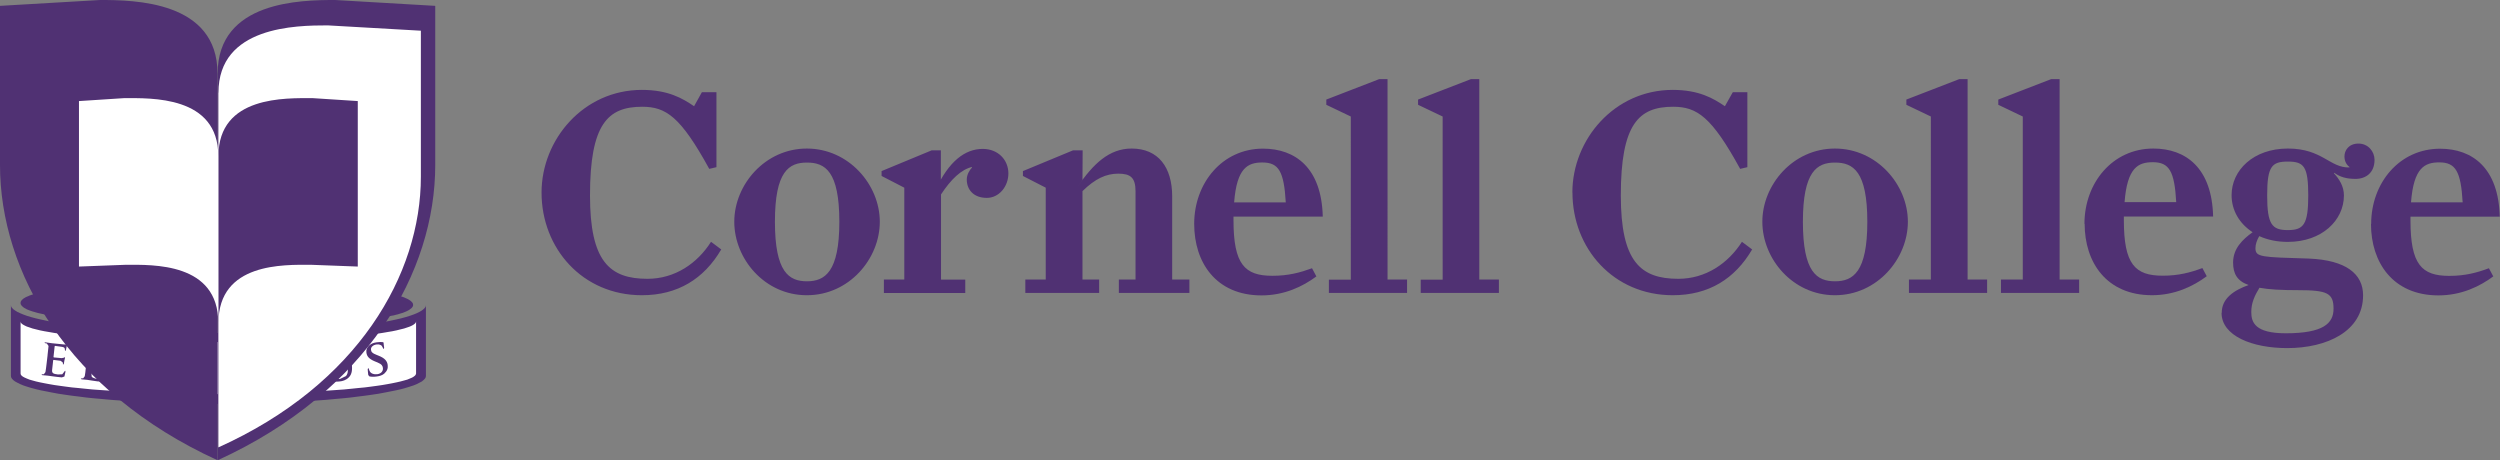
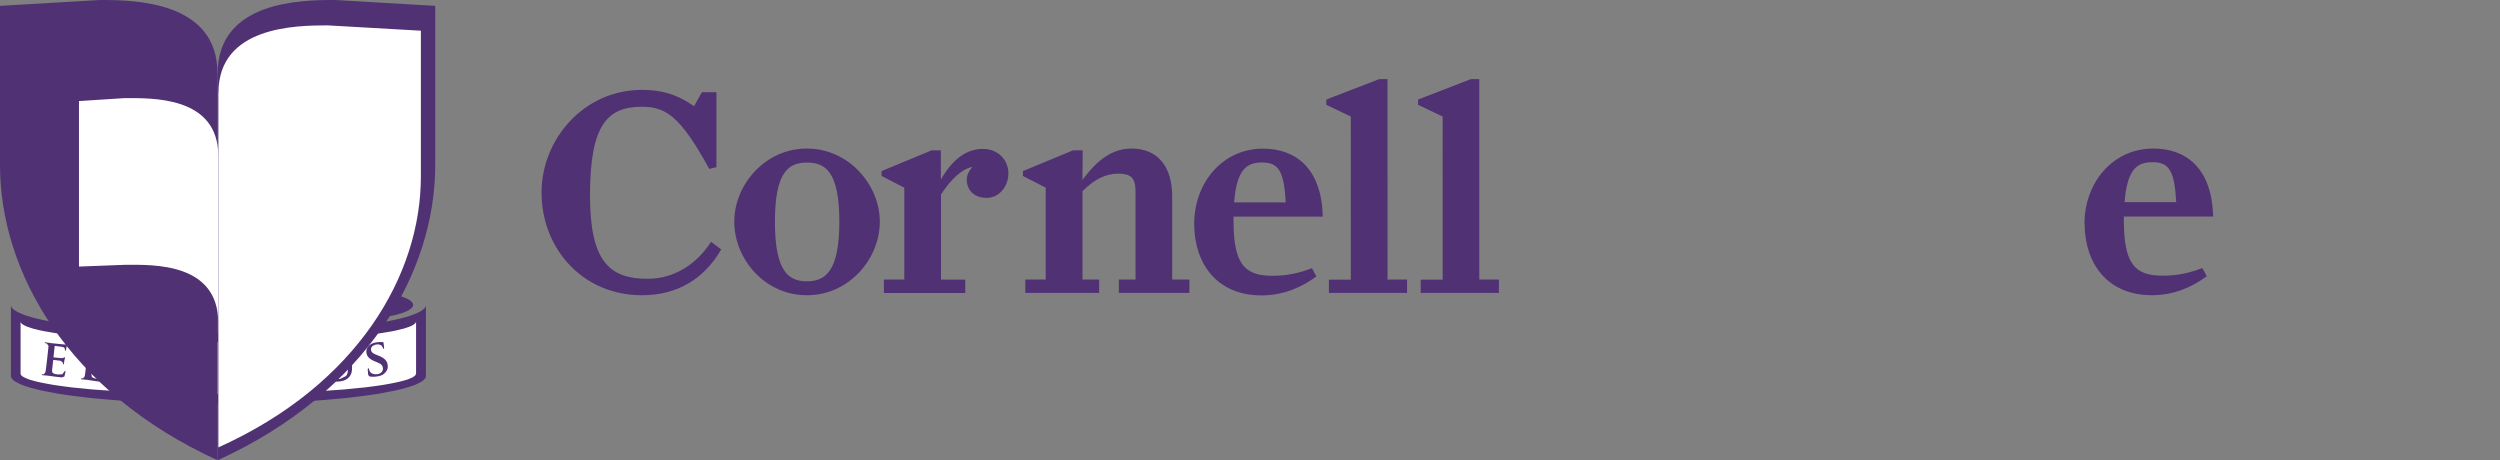
<svg xmlns="http://www.w3.org/2000/svg" id="_レイヤー_2" viewBox="0 0 281.74 51.87">
  <rect x="0" y="0" width="281.74" height="51.87" fill="#808080" stroke="none" />
  <defs>
    <style>.cls-1{fill:#fff;}.cls-2{fill:#503173;}</style>
  </defs>
  <g id="_レイヤー_1-2">
-     <polygon class="cls-2" points="2.32 34.15 2.32 34.22 2.34 34.3 2.38 34.36 2.43 34.44 2.5 34.51 2.58 34.58 2.66 34.65 2.77 34.72 2.89 34.78 3.02 34.86 3.17 34.92 3.32 34.98 3.49 35.04 3.67 35.1 3.85 35.15 4.05 35.21 4.26 35.27 4.48 35.32 4.71 35.37 4.95 35.42 5.2 35.47 5.46 35.51 5.73 35.55 6 35.6 6.28 35.64 6.57 35.67 6.87 35.71 7.17 35.74 7.49 35.76 7.8 35.79 8.13 35.82 8.45 35.84 8.45 32.45 8.13 32.48 7.8 32.5 7.49 32.52 7.17 32.55 6.87 32.59 6.57 32.61 6.28 32.66 6 32.69 5.73 32.73 5.46 32.78 5.2 32.82 4.95 32.87 4.71 32.91 4.48 32.97 4.26 33.02 4.05 33.07 3.85 33.13 3.67 33.19 3.49 33.25 3.32 33.31 3.17 33.38 3.02 33.44 2.89 33.5 2.77 33.57 2.66 33.64 2.58 33.7 2.5 33.78 2.43 33.85 2.38 33.92 2.34 34 2.32 34.07 2.32 34.15" />
    <polygon class="cls-2" points="46.55 34.36 46.55 34.44 46.53 34.51 46.49 34.58 46.44 34.65 46.37 34.73 46.29 34.79 46.2 34.86 46.1 34.93 45.97 35 45.84 35.07 45.7 35.13 45.55 35.19 45.38 35.26 45.2 35.31 45.01 35.37 44.81 35.43 44.6 35.48 44.38 35.54 44.15 35.58 43.91 35.63 43.67 35.68 43.41 35.73 43.14 35.77 42.87 35.81 42.58 35.85 42.29 35.89 42 35.92 41.7 35.95 41.38 35.98 41.06 36.01 40.74 36.03 40.41 36.06 40.41 32.66 40.74 32.69 41.06 32.72 41.38 32.74 41.7 32.77 42 32.8 42.29 32.83 42.58 32.87 42.87 32.9 43.14 32.95 43.41 33 43.67 33.04 43.91 33.09 44.15 33.13 44.38 33.18 44.6 33.23 44.81 33.29 45.01 33.34 45.2 33.4 45.38 33.46 45.55 33.52 45.7 33.59 45.84 33.65 45.97 33.71 46.1 33.79 46.2 33.85 46.29 33.92 46.37 33.99 46.44 34.07 46.49 34.13 46.53 34.21 46.55 34.29 46.55 34.36" />
    <polygon class="cls-2" points="1.23 42.35 1.25 42.51 1.34 42.67 1.49 42.83 1.7 42.99 1.96 43.13 2.28 43.29 2.64 43.44 3.06 43.58 3.52 43.72 4.05 43.86 4.6 43.99 5.22 44.11 5.87 44.24 6.57 44.37 7.3 44.48 8.07 44.59 8.89 44.69 9.73 44.8 10.61 44.89 11.54 44.97 12.49 45.06 13.47 45.13 14.47 45.21 15.51 45.27 16.58 45.32 17.66 45.38 18.78 45.41 19.91 45.46 21.05 45.49 22.22 45.5 23.41 45.51 24.61 45.52 25.81 45.51 27.01 45.5 28.18 45.49 29.34 45.46 30.47 45.41 31.57 45.38 32.66 45.32 33.71 45.27 34.76 45.21 35.78 45.13 36.75 45.06 37.7 44.97 38.61 44.89 39.5 44.8 40.35 44.69 41.16 44.59 41.94 44.48 42.67 44.37 43.36 44.24 44.02 44.11 44.62 43.99 45.19 43.86 45.7 43.72 46.16 43.58 46.59 43.44 46.96 43.29 47.27 43.13 47.54 42.99 47.73 42.83 47.89 42.67 47.98 42.51 48 42.35 48 34.36 47.98 34.53 47.89 34.68 47.73 34.84 47.54 34.99 47.27 35.15 46.96 35.3 46.59 35.45 46.16 35.6 45.7 35.74 45.19 35.88 44.62 36.01 44.02 36.14 43.36 36.27 42.67 36.38 41.94 36.49 41.16 36.6 40.35 36.72 39.5 36.81 38.61 36.9 37.7 37 36.75 37.07 35.78 37.16 34.76 37.22 33.71 37.28 32.66 37.35 31.57 37.4 30.47 37.44 29.34 37.47 28.18 37.5 27.01 37.52 25.81 37.53 24.61 37.53 23.41 37.53 22.22 37.52 21.05 37.5 19.91 37.47 18.78 37.44 17.66 37.4 16.58 37.35 15.51 37.28 14.47 37.22 13.47 37.16 12.49 37.07 11.54 37 10.61 36.9 9.73 36.81 8.89 36.72 8.07 36.6 7.3 36.49 6.57 36.38 5.87 36.27 5.22 36.14 4.6 36.01 4.05 35.88 3.52 35.74 3.06 35.6 2.64 35.45 2.28 35.3 1.96 35.15 1.7 34.99 1.49 34.84 1.34 34.68 1.25 34.53 1.23 34.36 1.23 42.35" />
    <polygon class="cls-1" points="2.32 42.09 2.34 42.2 2.42 42.32 2.57 42.44 2.77 42.55 3.02 42.66 3.32 42.78 3.67 42.88 4.07 42.99 4.51 43.09 5.01 43.19 5.54 43.29 6.12 43.39 6.75 43.48 7.41 43.57 8.1 43.66 8.84 43.73 9.61 43.81 10.42 43.89 11.26 43.95 12.15 44.01 13.05 44.08 13.98 44.13 14.94 44.19 15.93 44.23 16.95 44.27 17.97 44.31 19.04 44.34 20.12 44.37 21.21 44.39 22.32 44.4 23.47 44.41 24.6 44.42 25.75 44.41 26.88 44.4 28 44.39 29.11 44.37 30.18 44.34 31.23 44.31 32.27 44.27 33.27 44.23 34.27 44.19 35.23 44.13 36.16 44.08 37.07 44.01 37.94 43.95 38.78 43.89 39.59 43.81 40.36 43.73 41.11 43.66 41.81 43.57 42.48 43.48 43.09 43.39 43.67 43.29 44.21 43.19 44.69 43.09 45.13 42.99 45.54 42.88 45.9 42.78 46.19 42.66 46.45 42.55 46.63 42.44 46.78 42.32 46.86 42.2 46.89 42.09 46.89 36.22 46.86 36.34 46.78 36.45 46.63 36.57 46.45 36.68 46.19 36.8 45.9 36.9 45.54 37.02 45.13 37.12 44.69 37.23 44.21 37.33 43.67 37.42 43.09 37.52 42.48 37.61 41.81 37.7 41.11 37.79 40.36 37.86 39.59 37.95 38.78 38.02 37.94 38.08 37.07 38.15 36.16 38.2 35.23 38.27 34.27 38.32 33.27 38.36 32.27 38.4 31.23 38.45 30.18 38.48 29.11 38.5 28 38.52 26.88 38.53 25.75 38.55 24.6 38.55 23.47 38.55 22.32 38.53 21.21 38.52 20.12 38.5 19.04 38.48 17.97 38.45 16.95 38.4 15.93 38.36 14.94 38.32 13.98 38.27 13.05 38.2 12.15 38.15 11.26 38.08 10.42 38.02 9.61 37.95 8.84 37.86 8.1 37.79 7.41 37.7 6.75 37.61 6.12 37.52 5.54 37.42 5.01 37.33 4.51 37.23 4.07 37.12 3.67 37.02 3.32 36.9 3.02 36.8 2.77 36.68 2.57 36.57 2.42 36.45 2.34 36.34 2.32 36.22 2.32 42.09" />
    <path class="cls-2" d="M5.36,40.02c.08-.73,.09-.87,.11-1.03l-.19-.28-.2-.04-.08-.06,.12-.03c.26,.03,.58,.08,.73,.1l1.38,.14h.22s.08-.02,.08-.02l.03,.05-.07,.31-.07,.32-.06,.07-.04-.07-.02-.18c-.03-.09-.06-.17-.31-.21l-.79-.11-.04,.04c-.04,.4-.08,.8-.13,1.2l.03,.06,.89,.08,.25-.05,.09-.06,.04,.06s-.03,.11-.08,.35l-.05,.32-.07,.11-.04-.04v-.18l-.26-.21-.8-.1-.04,.05-.04,.39-.08,.72c-.02,.33,.13,.42,.66,.48l.49-.02,.26-.34,.06-.07,.04,.12-.12,.54-.29,.1c-.39-.03-.7-.08-.96-.11-.25-.03-.44-.05-.59-.08l-.29-.03-.36-.03-.1-.06,.09-.04h.18l.18-.24c.04-.21,.09-.59,.14-1.03,.04-.28,.07-.57,.1-.86" />
    <path class="cls-2" d="M9.79,40.53c.07-.74,.09-.87,.1-1.03l-.19-.29-.2-.04-.08-.06,.12-.03c.27,.03,.59,.07,.73,.09,.15,.02,.52,.04,.82,.07,.63,.06,1.48,.14,1.98,.74,.24,.27,.43,.69,.38,1.27-.05,.61-.35,1.05-.67,1.31-.25,.21-.84,.51-1.79,.42l-.62-.09-.52-.08-.29-.03-.36-.03-.1-.06,.09-.05h.18s.18-.24,.18-.24c.05-.2,.08-.58,.13-1.03,.03-.29,.06-.57,.09-.86m.63,.6c-.05,.52-.08,.89-.09,.98l.02,.35c.05,.09,.25,.22,.66,.26,.47,.04,.83,0,1.15-.22,.36-.24,.51-.67,.55-1.17,.05-.62-.17-1.04-.38-1.25-.43-.45-.98-.56-1.37-.6h-.32s-.07,.1-.07,.1c-.02,.17-.07,.56-.1,.94l-.06,.61Z" />
    <path class="cls-2" d="M15.56,41.02c.05-.74,.06-.88,.06-1.03l-.2-.27-.2-.03-.08-.06,.11-.04c.27,.02,.61,.05,.76,.06l.65,.02,.11,.05-.09,.05h-.15s-.19,.26-.19,.26c-.02,.15-.03,.29-.07,1.03l-.04,.68c-.04,.71,.08,.99,.33,1.21l.64,.23,.7-.23c.3-.25,.33-.68,.36-1.18l.02-.61c.04-.74,.04-.88,.04-1.03l-.21-.28-.18-.03-.08-.05,.11-.04c.26,0,.6,.04,.6,.04h.59s.1,.06,.1,.06l-.09,.05h-.15s-.2,.26-.2,.26c0,.15-.02,.29-.05,1.04l-.03,.51c-.02,.55-.1,1.12-.55,1.45-.38,.29-.78,.32-1.12,.3-.27-.01-.81-.05-1.16-.4-.25-.24-.44-.61-.4-1.32l.05-.72Z" />
    <path class="cls-2" d="M21.4,43.08c-.5-.43-.62-.98-.61-1.45,.02-.33,.14-.9,.63-1.32,.38-.31,.86-.5,1.62-.49,.32,0,.51,.02,.74,.06l.51,.08,.07,.06-.02,.27-.02,.53-.07,.12-.06-.1-.19-.45c-.18-.17-.52-.29-.98-.29-.45,0-.73,.07-.97,.26-.38,.31-.48,.78-.49,1.26-.03,1.16,.88,1.73,1.58,1.74,.46,0,.71-.03,.92-.26l.18-.33,.07-.1,.06,.09-.11,.65-.14,.14c-.21,.09-.6,.11-.94,.11-.71,0-1.31-.16-1.77-.56" />
    <path class="cls-2" d="M26.62,41.29c0-.74-.01-.87-.02-1.03l-.17-.26-.18-.02-.09-.06,.12-.04h.68l.65-.03,.1,.05-.08,.05-.15,.02-.18,.27c-.02,.15,0,.29,0,1.03,0,.29,.01,.58,.02,.86,0,.47,.02,.86,.05,1.07l.21,.23h.27s.09,.06,.09,.06l-.1,.05c-.35,0-.7,0-.85,0l-.68,.02-.1-.05,.08-.06h.18s.15-.26,.15-.26c.02-.2,.01-.59,0-1.06,0-.29,0-.57-.01-.86" />
-     <path class="cls-2" d="M30.29,39.79l.09-.13,.16,.15c.49,.89,.99,1.77,1.5,2.65,.41-.94,.82-1.89,1.21-2.83l.13-.13,.12,.15c.22,.99,.44,1.98,.67,2.98,.07,.3,.12,.42,.29,.46l.3,.03,.08,.04-.13,.07-1.08,.04-.16-.05,.06-.06v-.2c-.13-.7-.27-1.4-.41-2.09h-.02c-.32,.75-.64,1.5-.98,2.24-.1,.24-.13,.29-.19,.29l-.22-.23-.65-1.08c-.05-.09-.38-.69-.56-1.02h-.01c-.05,.64-.11,1.28-.17,1.91v.23s.16,.14,.16,.14h.18s.08,.06,.08,.06l-.12,.07h-.55s-.51,.04-.51,.04l-.09-.05,.08-.05,.15-.02,.2-.38c.12-1.06,.25-2.14,.38-3.2" />
    <path class="cls-2" d="M36.39,40.79c-.07-.74-.07-.87-.1-1.02l-.24-.25h-.19l-.09-.04,.1-.06c.27-.02,.61-.04,.76-.05l.64-.07,.12,.04-.08,.06-.14,.04-.16,.28c0,.15,.01,.29,.08,1.03l.07,.68c.06,.71,.23,.97,.5,1.14,.25,.16,.5,.15,.67,.13l.66-.32c.26-.3,.23-.72,.18-1.22l-.06-.61c-.08-.74-.1-.87-.12-1.03l-.24-.24h-.18s-.09-.04-.09-.04l.09-.06c.26-.03,.6-.05,.6-.05l.59-.08,.11,.04-.08,.06-.15,.03-.15,.29c.01,.15,.02,.29,.1,1.03l.06,.52c.05,.54,.06,1.12-.34,1.51-.33,.33-.72,.43-1.05,.46-.27,.03-.82,.07-1.22-.22-.29-.2-.52-.54-.58-1.24-.02-.24-.04-.47-.06-.72" />
    <path class="cls-2" d="M41.62,42.41l-.12-.15c-.04-.26-.05-.57-.06-.65l.05-.13,.07,.07,.08,.24c.15,.35,.56,.42,.88,.38,.45-.06,.68-.37,.63-.71-.03-.21-.11-.41-.6-.61l-.32-.13c-.65-.27-.89-.57-.94-1-.08-.59,.45-1.05,1.14-1.14,.33-.05,.59-.04,.72-.02l.08,.05c0,.06,0,.2,.06,.58l-.04,.16-.06-.08-.17-.3c-.09-.08-.27-.19-.59-.15-.36,.05-.67,.28-.62,.61,.03,.22,.13,.38,.62,.56l.22,.09c.72,.28,.98,.61,1.04,1.05,.05,.36-.05,.67-.39,.98-.23,.2-.56,.28-.84,.32-.3,.04-.62,.05-.86-.02" />
-     <path class="cls-2" d="M250.38,35.25c0-1.61,1.35-2.53,3.03-3.13-1.29-.45-1.75-1.28-1.75-2.53,0-1.58,1.06-2.6,2.2-3.42-1.51-.98-2.37-2.49-2.37-4.17,0-2.83,2.47-5.26,6.35-5.26s4.73,2.2,6.93,2.13v-.06c-.36-.26-.56-.69-.56-1.18,0-.69,.49-1.45,1.58-1.45s1.81,.89,1.81,1.84c0,1.42-.95,2.14-2.14,2.14-.99,0-1.74-.2-2.4-.69l-.03,.06c.59,.65,1.12,1.45,1.12,2.5,0,2.79-2.47,5.23-6.32,5.23-1.22,0-2.3-.23-3.22-.65-.27,.46-.43,.92-.43,1.35,0,1.02,.6,1.02,6.01,1.18,4.21,.17,6.12,1.74,6.12,4.14,0,4.08-4.11,5.95-8.55,5.95-3.95,0-7.4-1.38-7.4-3.97m4.27-2.83c-.52,.86-.92,1.68-.92,2.73,0,1.15,.4,2.4,3.88,2.4,4.24,0,5.39-1.12,5.39-2.76,0-1.77-.69-2.1-4.04-2.1-1.84,0-3.25-.07-4.3-.27m5.49-10.41c0-3.29-.5-3.81-2.3-3.81s-2.33,.52-2.33,3.81,.55,3.91,2.33,3.91,2.3-.63,2.3-3.91m7.09,3.22c0-4.63,3.19-8.48,7.76-8.48,3.68,0,6.6,2.2,6.73,7.66h-10.06v.42c0,4.96,1.25,6.25,4.37,6.25,1.81,0,3.12-.36,4.47-.86l.49,.92c-1.51,1.12-3.58,2.14-6.18,2.14-5.13,0-7.6-3.71-7.6-8.05m4.51-2.44h5.82c-.2-3.48-.79-4.5-2.63-4.5-1.64,0-2.89,.59-3.19,4.5" />
    <path class="cls-2" d="M234.91,25.22c0-4.63,3.18-8.48,7.76-8.48,3.68,0,6.61,2.2,6.74,7.66h-10.06v.42c0,4.96,1.25,6.25,4.38,6.25,1.8,0,3.12-.36,4.47-.86l.49,.92c-1.51,1.12-3.58,2.14-6.17,2.14-5.13,0-7.59-3.71-7.59-8.05m4.5-2.44h5.82c-.19-3.48-.79-4.5-2.63-4.5-1.65,0-2.89,.59-3.19,4.5" />
-     <path class="cls-2" d="M177.2,21.7c0-5.98,4.73-11.57,11.31-11.57,2.95,0,4.57,.95,5.88,1.84l.89-1.58h1.64v8.45s-.81,.19-.81,.19c-3.22-5.88-4.87-7-7.56-7-3.88,0-5.89,1.95-5.89,10,0,7.43,2.2,9.39,6.48,9.39,3.09,0,5.62-1.74,7.17-4.17l1.15,.86c-1.94,3.31-4.89,5.16-8.94,5.16-6.71,0-11.31-5.29-11.31-11.57m21.4,3.29c0-4.17,3.45-8.25,8.18-8.25s8.22,4.08,8.22,8.25-3.46,8.28-8.22,8.28-8.18-4.11-8.18-8.28m11.83,0c0-5.71-1.61-6.67-3.64-6.67s-3.62,.99-3.62,6.67,1.57,6.71,3.62,6.71,3.64-1.06,3.64-6.71m4.7,6.51h2.46V13.13l-2.76-1.32v-.59l5.95-2.3h.95V31.5h2.2v1.51h-8.81v-1.51Zm10.36,0h2.46V13.13l-2.76-1.32v-.59l5.95-2.3h.96V31.5h2.2v1.51h-8.81v-1.51Z" />
    <path class="cls-2" d="M61.03,21.7c0-5.98,4.73-11.57,11.31-11.57,2.96,0,4.57,.95,5.88,1.84l.88-1.58h1.64v8.45s-.81,.19-.81,.19c-3.23-5.88-4.87-7-7.56-7-3.88,0-5.88,1.95-5.88,10,0,7.43,2.2,9.39,6.48,9.39,3.09,0,5.62-1.74,7.16-4.17l1.15,.86c-1.94,3.31-4.9,5.16-8.94,5.16-6.71,0-11.31-5.29-11.31-11.57m21.72,3.29c0-4.17,3.46-8.25,8.18-8.25s8.22,4.08,8.22,8.25-3.45,8.28-8.22,8.28-8.18-4.11-8.18-8.28m11.84,0c0-5.71-1.61-6.67-3.65-6.67s-3.61,.99-3.61,6.67,1.58,6.71,3.61,6.71,3.65-1.06,3.65-6.71m5.02,6.51h2.3v-10.35l-2.56-1.32v-.55l5.65-2.34h1.03v3.55l-.57,.86c1.45-3.13,3.26-4.57,5.29-4.57,1.74,0,2.89,1.25,2.89,2.76s-1.08,2.76-2.43,2.76c-1.51,0-2.26-.95-2.26-2.07,0-.56,.33-1.09,.59-1.35v-.06c-1.19,.26-2.37,1.38-3.49,3.09v9.6h2.73v1.51h-9.17v-1.51Zm15.94,0h2.3v-10.35l-2.57-1.32v-.55l5.65-2.34h1.08l-.02,3.33-.57,.81c1.78-2.63,3.59-4.34,6.11-4.34,3.02,0,4.57,2.13,4.57,5.39v9.37h1.94v1.51h-7.95v-1.51h1.88v-9.93c0-1.55-.56-2-1.94-2s-2.6,.56-4.04,1.97v9.96h1.88v1.51h-8.32v-1.51Zm19.03-6.27c0-4.63,3.19-8.48,7.75-8.48,3.68,0,6.61,2.2,6.74,7.66h-10.06v.42c0,4.96,1.26,6.25,4.38,6.25,1.81,0,3.12-.36,4.47-.85l.49,.92c-1.51,1.12-3.58,2.14-6.18,2.14-5.13,0-7.59-3.71-7.59-8.05m4.5-2.43h5.82c-.2-3.48-.79-4.5-2.63-4.5-1.64,0-2.89,.59-3.19,4.5m10.68,8.71h2.47V13.13l-2.76-1.32v-.59l5.95-2.3h.95V31.5h2.2v1.51h-8.81v-1.51Zm10.35,0h2.47V13.13l-2.77-1.32v-.59l5.95-2.3h.95V31.5h2.21v1.51h-8.81v-1.51Z" />
    <path class="cls-2" d="M24.51,8.27h0C24.51,.11,15.13,0,11.28,0L0,.66V18.6c0,11.99,7.59,25.53,24.52,33.27v-2.24h0V8.27h0Z" />
    <path class="cls-2" d="M24.53,8.27h0C24.54,.11,33.92,0,37.77,0l11.28,.66V18.6c0,11.99-7.59,25.53-24.52,33.27v-2.24h0V8.27h0Z" />
    <path class="cls-1" d="M24.62,10.45h0c0-7.49,8.73-7.59,12.32-7.59l10.49,.6V19.92c0,10.99-7.07,23.41-22.82,30.5v-2.06s0-9.13,0-9.13V10.45h0Z" />
-     <path class="cls-2" d="M24.62,36.39c0-6.82,7.38-6.55,10.4-6.55l5.3,.2V11.39l-5.07-.33c-3.03,0-10.63-.3-10.63,6.52h0v18.81h0Z" />
    <path class="cls-1" d="M24.6,36.39c0-6.82-7.38-6.55-10.4-6.55l-5.3,.2V11.39l5.08-.33c3.02,0,10.62-.3,10.62,6.52h0v18.81h0Z" />
  </g>
</svg>